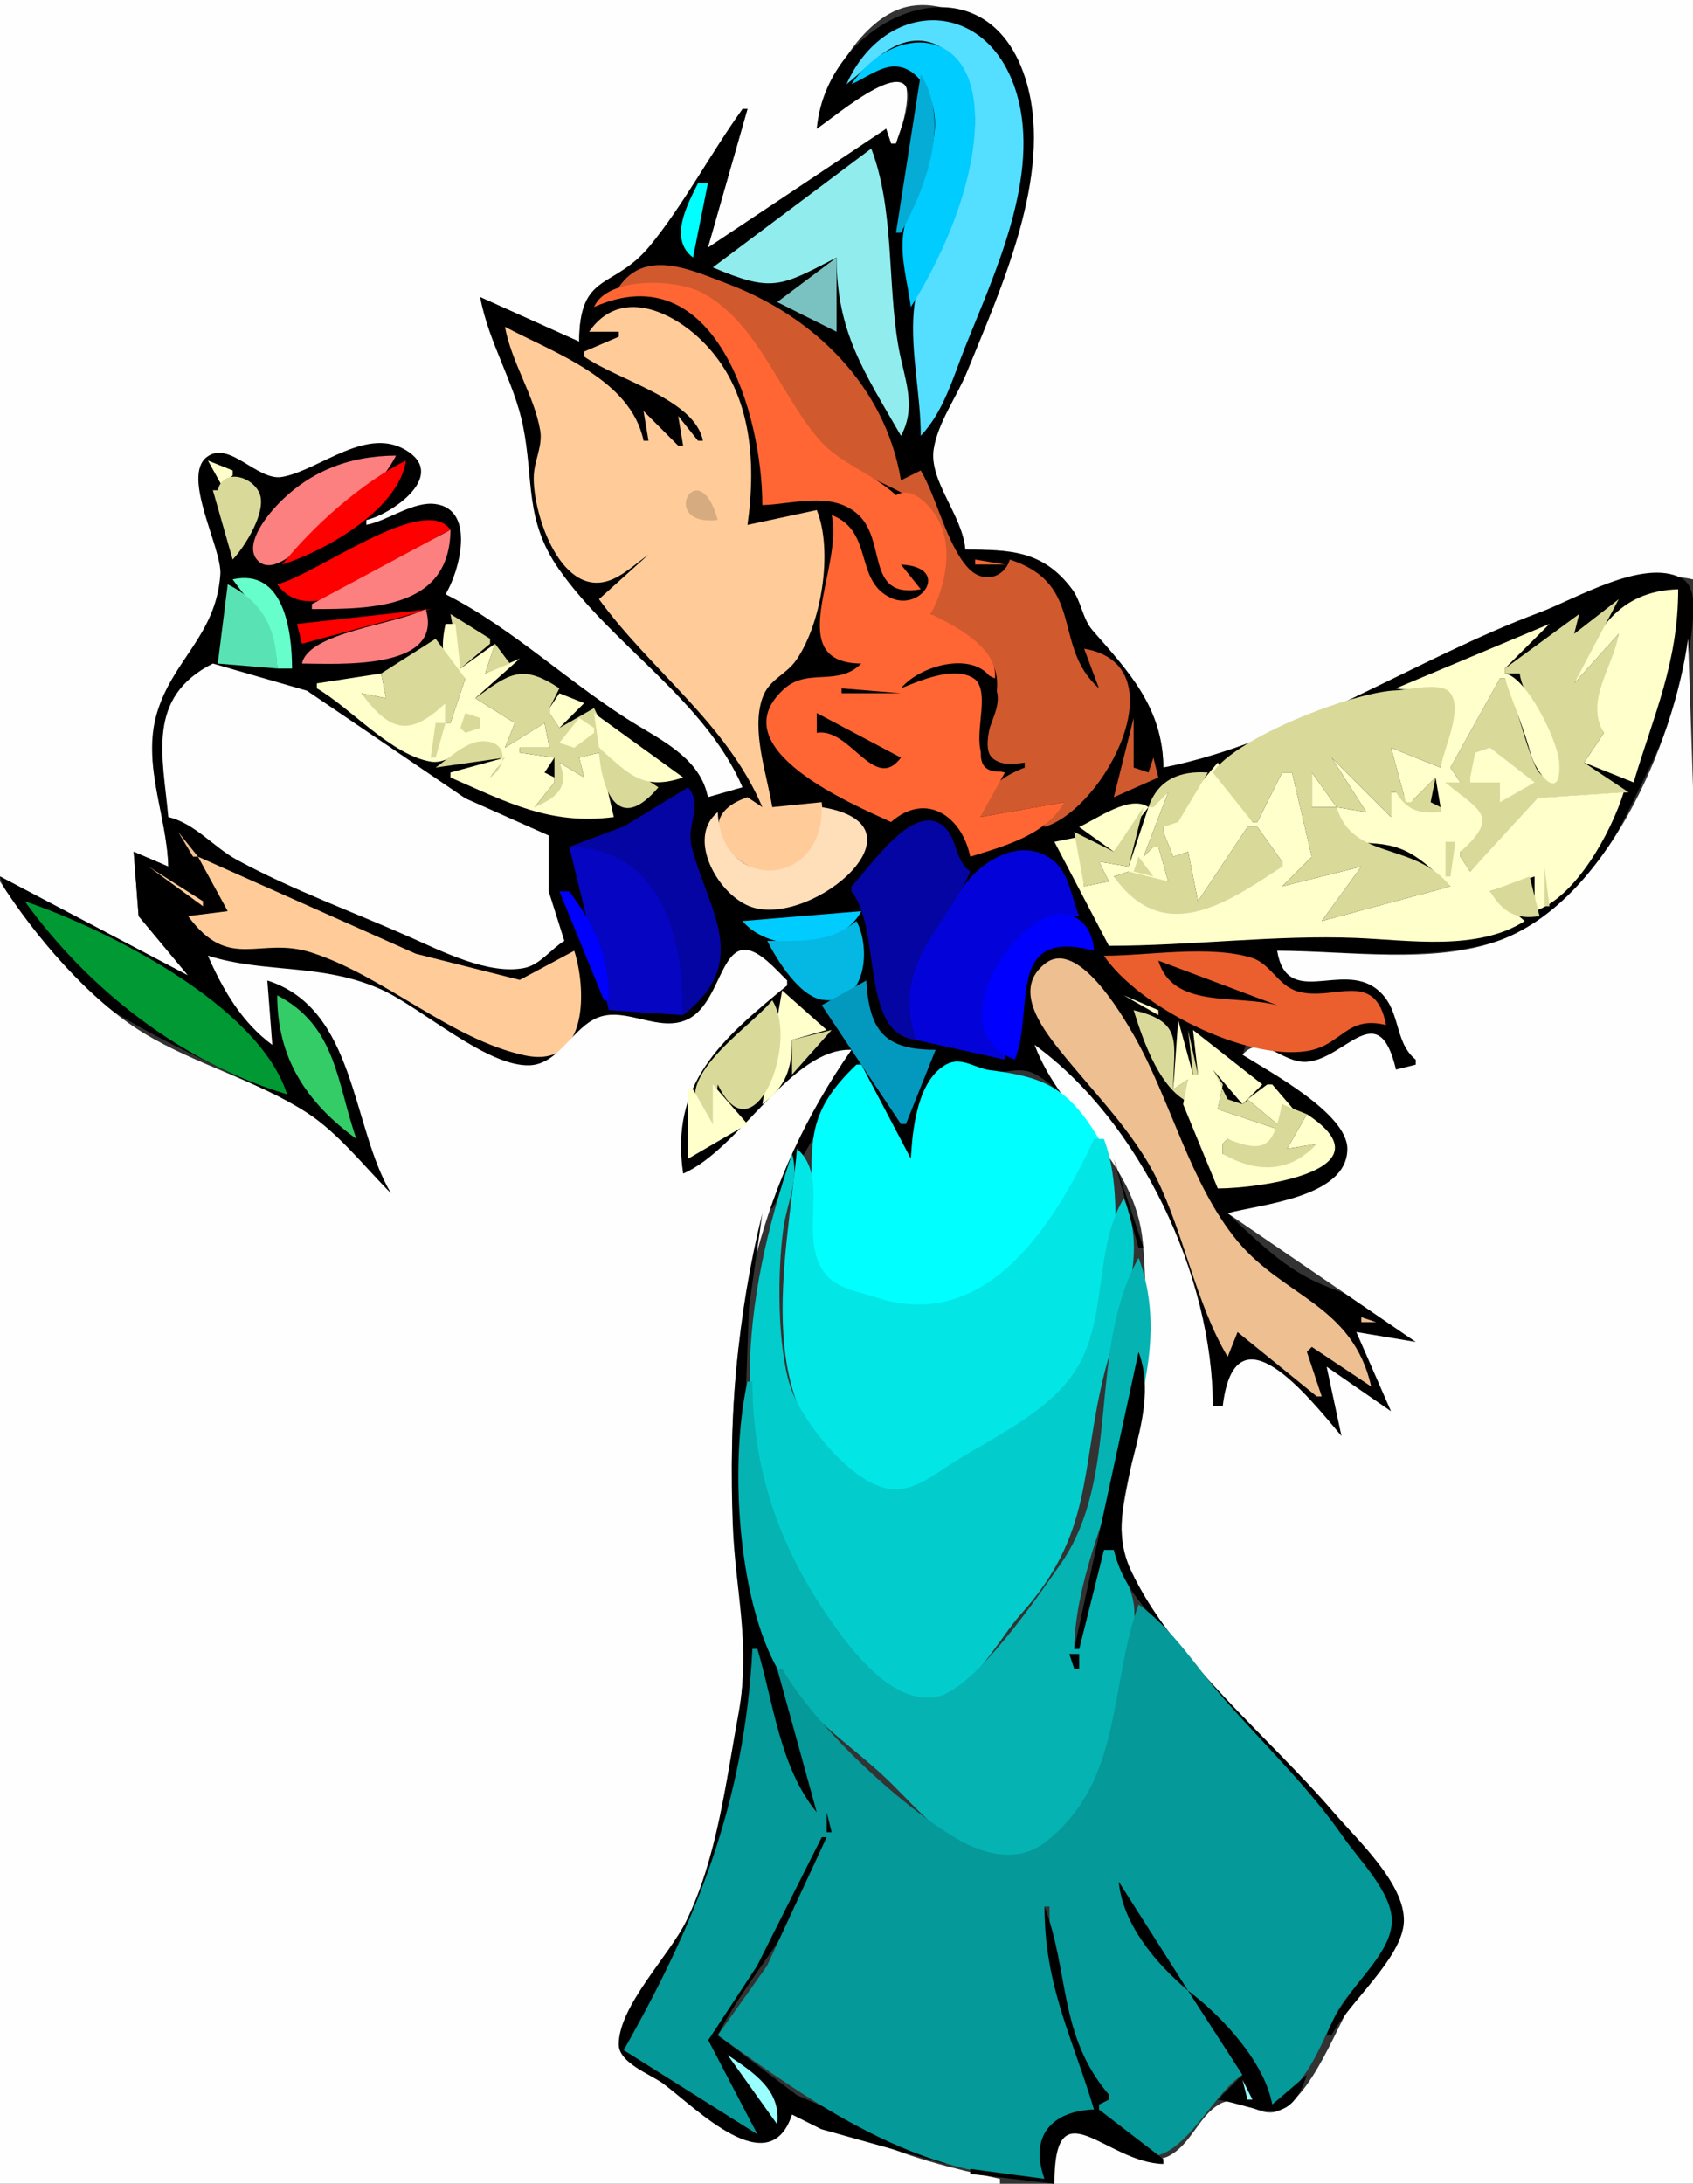
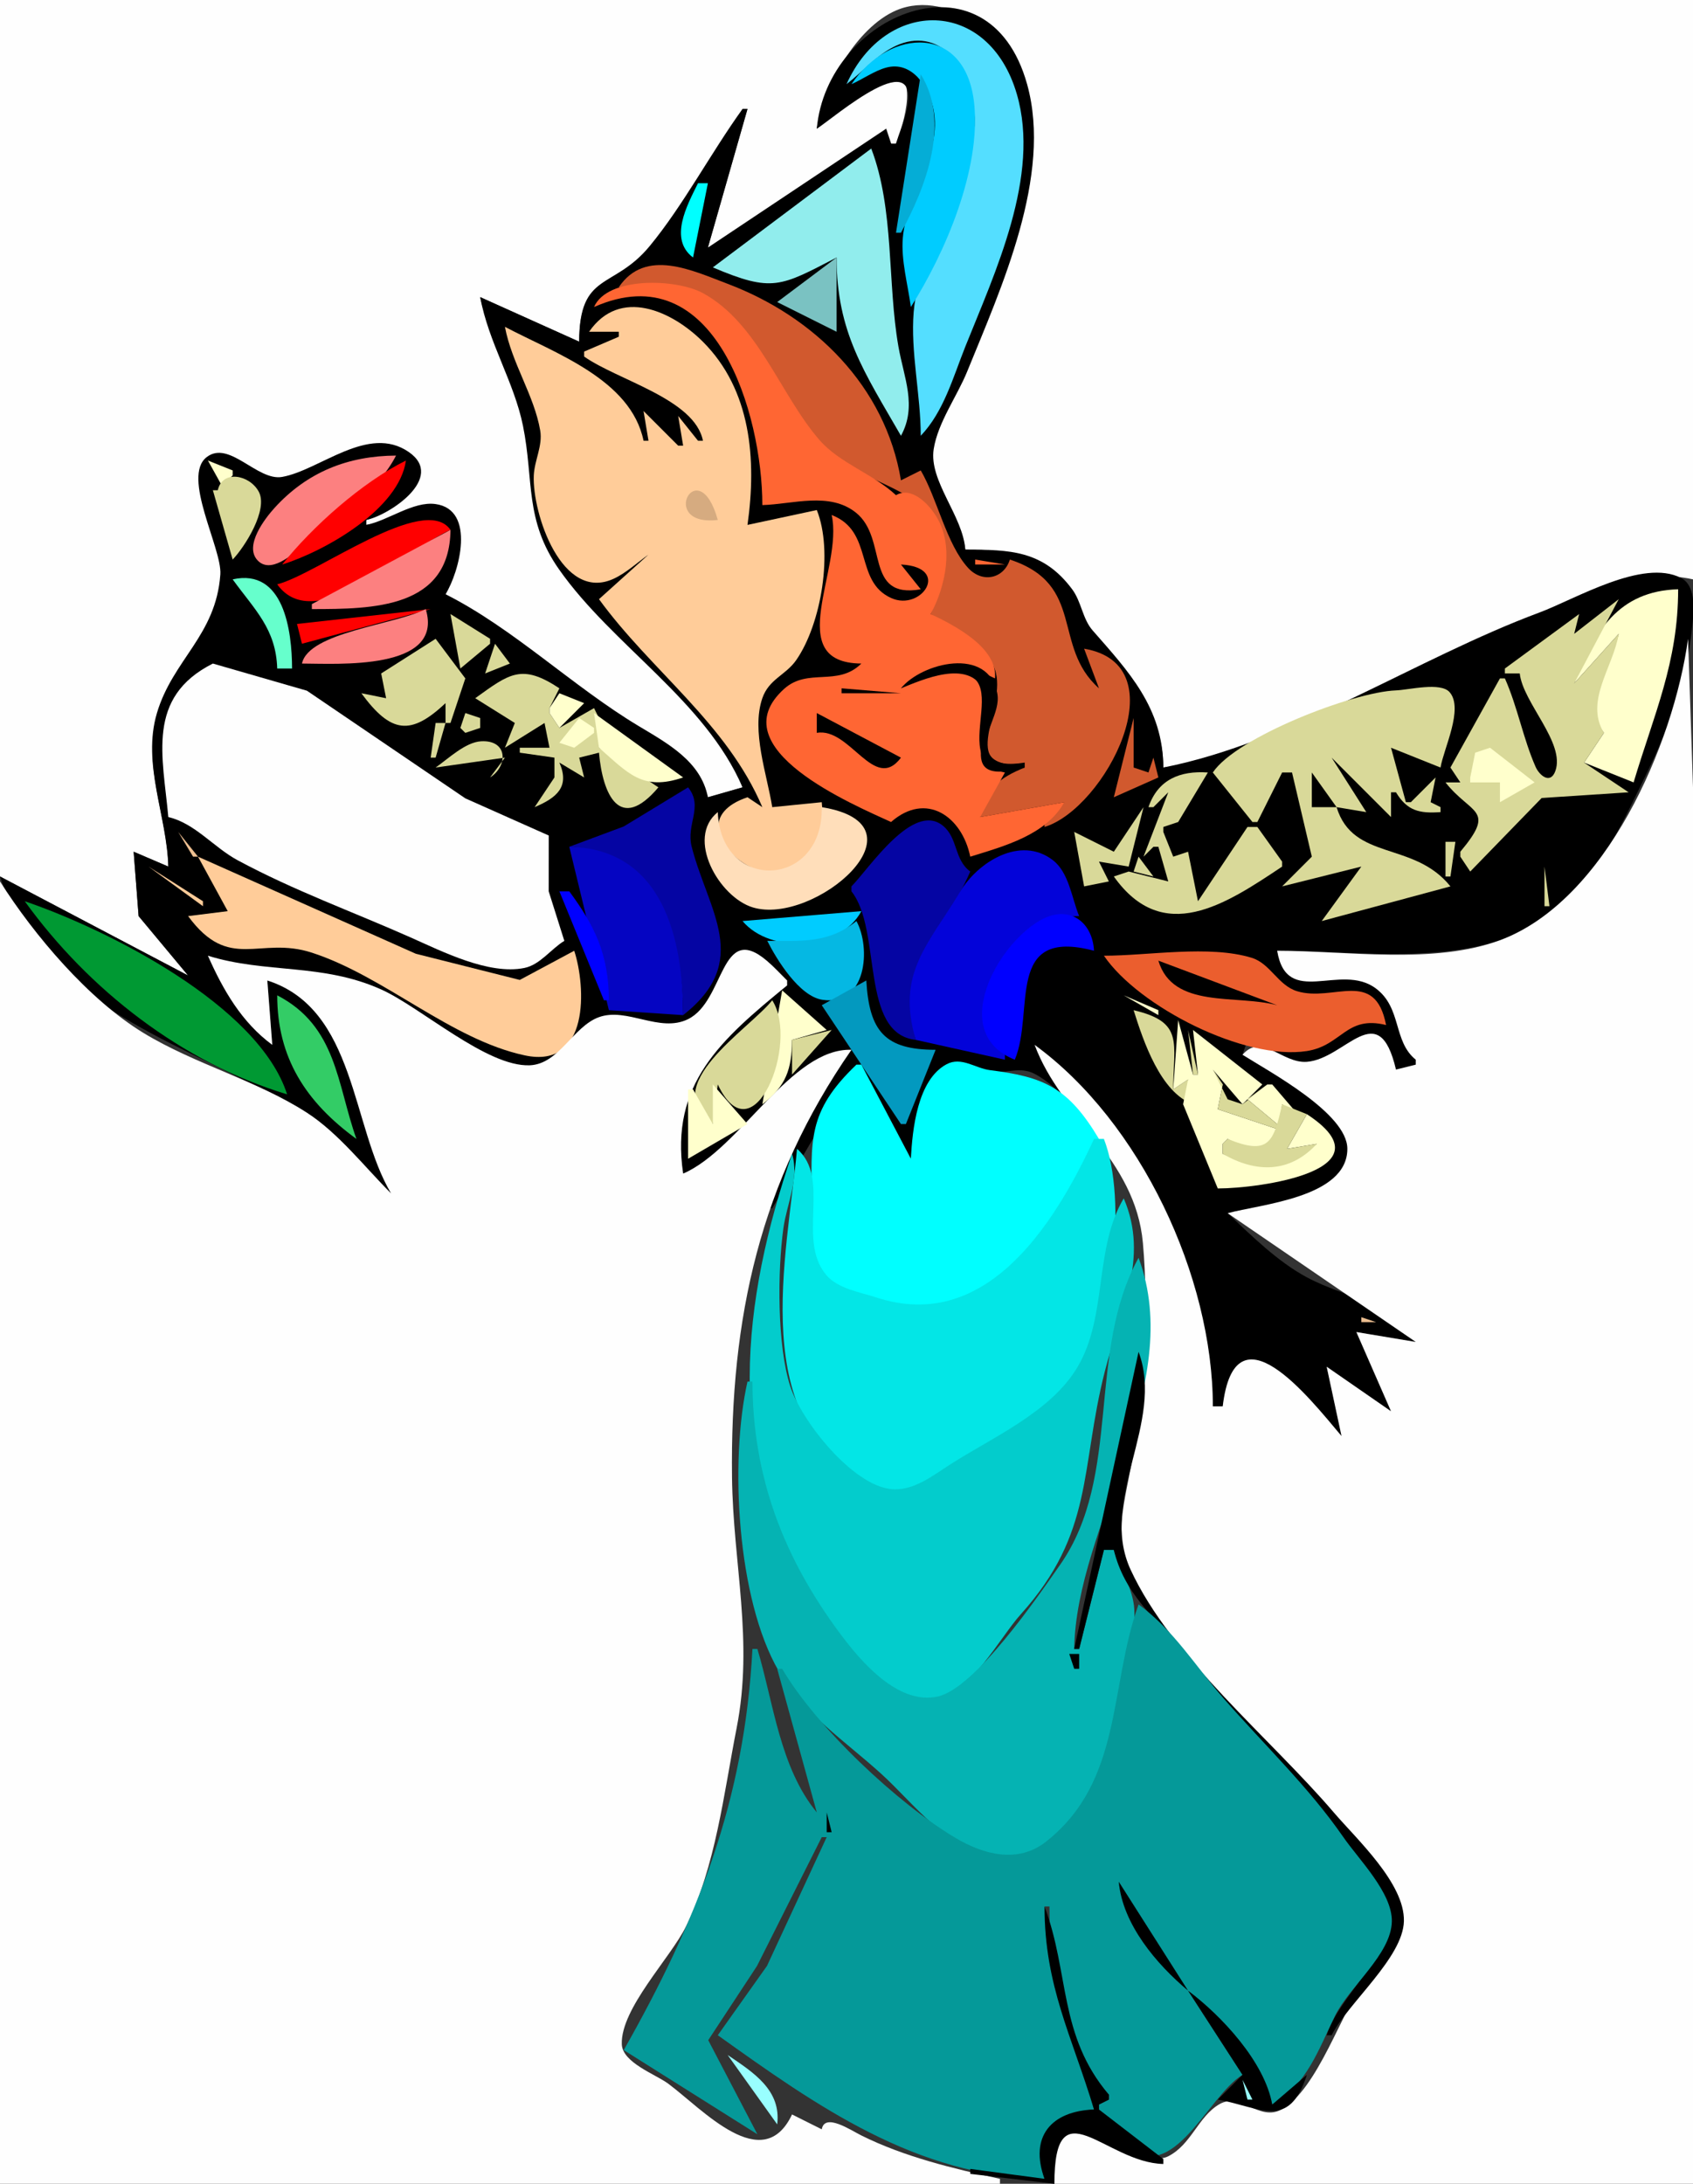
<svg xmlns="http://www.w3.org/2000/svg" width="342" height="441">
  <rect width="100%" height="100%" fill="#333333" stroke="none" />
  <path style="fill:#fefefe; stroke:none;" d="M0 0L0 177L38 197L28 185L27 172L34 175C33.865 165.165 28.809 154.725 31.7 144.997C35.012 133.855 43.879 128.78 44.714 116C45.03 111.16 36.829 95.51 42.472 92.442C46.415 90.297 51.034 96.362 55 96.694C62.941 97.36 69.455 89.224 77.996 90.168C90.498 91.549 80.592 102.892 74 105L74 106C78.402 105.463 82.683 102.191 86.985 102.22C96.308 102.284 92.279 115.39 90 120C100.929 127.932 111.383 136.637 123 143.674C130.321 148.108 140.196 152.309 143 161L150 159C144.461 140.888 123.557 129.103 112.943 114C105.903 103.982 107.938 95.974 105.651 85C103.897 76.586 99.007 68.598 97 60L117 69C117.029 55.518 123.936 58.547 131.225 50.507C137.756 43.305 145.48 30.73 150 22L151 22L143 50C155.935 44.363 168.908 35.804 179 26L180 29L181 29C182.314 25.784 186.617 12.502 177.985 15.366C173.28 16.927 168.716 22.77 165 26C166.298 17.648 172.947 5.555 181.059 2.089C191.788 -2.496 205.663 8.571 207.703 19C211.276 37.262 202.079 57.527 195.39 74C193.216 79.352 188.859 85.182 188.285 91C187.627 97.672 194.173 104.223 195 111C204.294 111 210.619 111.954 216.589 120C218.394 122.434 218.653 125.805 220.713 127.985C227.793 135.477 234.904 143.712 235 155C260.749 151.857 286.854 133.08 311 124.055C321.059 120.296 331.067 114.535 342 117L342 0L0 0z" />
  <path style="fill:#000000; stroke:none;" d="M165 26C168.572 23.711 186.718 7.912 182.971 22.987C182.467 25.013 181.596 26.994 181 29L180 29L179 26L143 50L151 22L150 22C143.65 30.801 137.983 41.534 131.225 49.713C123.889 58.592 117.009 54.782 117 69L97 60C98.692 69.187 103.857 77.143 105.648 86C107.871 96.991 105.914 104.999 112.943 115C123.76 130.392 142.435 141.434 150 159L143 161C141.62 153.788 134.912 150.155 129 146.61C115.736 138.657 103.639 126.844 90 120C92.748 115.626 96.24 102.907 87.958 101.788C83.471 101.182 78.415 105.123 74 106L74 105C78.65 104.046 90.073 96.466 82.584 91.285C74.378 85.608 64.625 94.956 57 96.31C51.973 97.203 46.309 88.785 41.745 92.316C36.637 96.267 44.881 110.771 44.51 116C43.634 128.35 34.911 133.187 31.7 144C28.651 154.263 33.706 164.713 34 175L27 172L28 185L38 197L0 177C9.103 204.704 39.736 210.955 61 224.703C67.76 229.074 72.469 236.246 79 241C73.304 227.981 70.967 201.229 54 198L55 211L42 193C52.373 197.222 63.935 194.67 75 199.366C84.091 203.225 97.215 215.624 107 215.514C113.066 215.447 115.931 208.37 121 206.137C126.608 203.666 133.233 208.437 138.969 206.272C147.337 203.114 144.965 186.744 154.928 194.858C156.28 195.959 157.585 196.975 159 198L159 199C144.787 207.491 134.254 219.992 138 237C151.665 232.821 158.424 213.891 172 212C163.953 220.636 157.753 232.521 155 244L156 244L173 215L174 215L184 234C184.523 228.379 185.893 216.227 193.06 215.111C195.695 214.7 198.337 216.474 201 216.512C203.832 216.552 206.295 215.448 209 216.859C214.545 219.753 218.254 226.027 223 230L209 211C228.34 230.341 245 255.702 245 284L247 284C250.787 264.22 263.473 283.485 271 290L268 276L281 285L274 269L286 271C280.749 262.517 272.114 262.293 264 257.947C258.134 254.805 252.803 249.549 248 245C255.646 243.26 267.651 243.08 271.836 234.913C276.195 226.404 257.137 215.749 251 213L252 210C255.958 211.901 259.349 215.019 263.997 214.639C272.466 213.945 276.991 202.574 282 216L286 215L286 214C281.945 209.377 283.605 202.59 277.926 198.953C270.505 194.202 261.036 203.049 258 192C277.372 192 301.59 196.464 316.874 181.776C323.742 175.176 328.592 164.499 332.729 156C337.148 146.921 340.701 137.105 341.793 127C342.121 123.969 342.879 118.422 339.588 116.717C331.866 112.717 318.188 121.01 311 123.684C286.041 132.969 261.232 149.79 235 155C234.966 142.918 227.895 135.508 220.713 127.301C218.666 124.962 218.471 121.532 216.589 119.003C210.718 111.117 203.965 111 195 111C194.535 104.184 187.606 97.137 188.614 90.695C189.457 85.309 193.35 80.023 195.39 75C202.175 58.29 212.65 35.51 207.482 17C199.691 -10.908 167.014 2.901 165 26z" />
  <path style="fill:#54deff; stroke:none;" d="M171 17C174.035 14.677 176.666 11.593 180.027 9.73C188.896 4.812 195.611 12.655 196.683 21C198.706 36.755 185.792 48.258 184.572 63C183.908 71.017 186 79.83 186 88C190.652 83.126 192.534 76.165 195 70C200.987 55.031 210.234 35.54 205.408 19C199.724 -0.478 178.905 -0.566 171 17z" />
  <path style="fill:#00ccff; stroke:none;" d="M172 17C174.289 15.994 176.597 14.315 179.005 13.658C184.239 12.228 187.662 17.565 188.562 22.003C190.413 31.128 183.144 39.188 182.381 48C181.986 52.556 183.408 57.489 184 62C190.974 50.996 198.131 34.253 196.8 21C195.188 4.944 179.872 5.383 172 17z" />
  <path style="fill:#05add6; stroke:none;" d="M186 15L181 47L182 47C187.039 37.782 192.068 24.709 186 15z" />
  <path style="fill:#00ccff; stroke:none;" d="M169 19L172 17L169 19z" />
  <path style="fill:#91eded; stroke:none;" d="M176 30L144 54C156.055 59.115 157.662 57.865 169 52C169 67.088 174.582 75.115 182 88C185.304 82.017 182.587 76.24 181.492 70C179.23 57.118 180.698 42.31 176 30z" />
  <path style="fill:#00ffff; stroke:none;" d="M143.333 34.667L143.667 35.333L143.333 34.667z" />
  <path style="fill:#87dbdb; stroke:none;" d="M142.333 35.667L142.667 36.333L142.333 35.667z" />
  <path style="fill:#00ffff; stroke:none;" d="M141 37C138.75 41.532 135.073 48.281 140 52L143 37L141 37z" />
  <path style="fill:#87dbdb; stroke:none;" d="M137 44L135 51L137 44z" />
  <path style="fill:#7ac2c2; stroke:none;" d="M157 61L169 67L169 52L157 61z" />
  <path style="fill:#d1592e; stroke:none;" d="M125 58C129.633 58 135.891 56.808 140.196 58.763C152.49 64.347 156.917 80.464 165.529 89.714C174.456 99.301 193.497 98.052 190.733 115.999C190.3 118.807 189.065 121.392 188 124C191.987 126.69 199.253 130.464 200.962 135.174C203.742 142.837 192.738 156.279 207 154L207 155C201.932 157.051 198.795 159.406 198 165L215 162L211 166L211 167C223.24 163.281 238.338 134.248 219 131L222 139C212.417 130.502 219.4 118.06 204 113C202.82 116.821 198.484 117.871 195.563 114.681C191.207 109.924 189.348 100.735 186 95L182 97C178.854 77.976 164.472 63.92 147 57.319C139.848 54.617 130.38 50.019 125 58z" />
  <path style="fill:#ff6633; stroke:none;" d="M120 62C144.521 51.128 154 83.689 154 102C160.172 101.824 167.562 99.26 172.899 103.521C179.461 108.76 174.465 121.023 186 119L182 114C192.231 114.524 186.165 123.528 180.042 120.776C172.482 117.379 176.589 107.316 168 104C170.446 114.844 157.853 133.862 174 134C169.223 138.749 163.209 134.788 158.412 139.105C145.049 151.133 172.67 162.613 180 166C187.077 159.793 194.323 164.831 196 173C202.906 170.853 211.32 168.624 215 162L198 165L203 156C189.988 153.616 208.316 131.986 188.013 136.373C185.825 136.846 183.949 137.952 182 139C188.33 133.322 193.548 133.316 201 137C201.549 130.835 192.991 126.364 188 124C191.023 118.41 192.737 110.334 189.243 104.463C187.608 101.716 184.127 98.171 181 100C176.338 95.658 169.628 93.567 165.529 88.847C157.607 79.723 153.153 65.271 141.997 59.197C136.566 56.241 122.684 55.818 120 62M119 62L120 63L119 62z" />
  <path style="fill:#ffcc99; stroke:none;" d="M119 67L125 67L125 68L118 71L118 72C124.779 76.799 140.337 80.568 142 89L141 89L137 84L138 90L137 90L130 83L131 89L130 89C127.439 76.587 112.048 71.317 102 66C103.384 73.366 107.908 79.821 109.127 86.941C109.655 90.03 107.961 92.955 107.829 96.027C107.503 103.677 113.516 121.726 123.995 116.861C126.519 115.689 128.736 113.598 131 112L121 121C131.56 135.507 146.808 146.069 154 163L151 161C133.238 166.978 160.776 186.877 165.856 169.986C166.635 167.397 166.189 164.643 166 162L156 163C154.928 156.342 151.75 147.636 153.984 141.038C155.309 137.125 158.722 136.362 160.855 133.285C165.951 125.935 168.339 111.292 165 103L151 106C152.872 92.769 151.715 78.725 141.989 69.011C135.759 62.789 125.22 57.952 119 67z" />
  <path style="fill:#000000; stroke:none;" d="M133 68L138 73L133 68z" />
  <path style="fill:#fc8080; stroke:none;" d="M80 92C70.351 92.056 62.079 95.281 55.45 102.579C53.498 104.729 49.31 110.167 51.99 113.114C54.611 115.995 58.958 112.044 61 110.393C67.485 105.15 76.17 99.519 80 92z" />
  <path style="fill:#ffffcc; stroke:none;" d="M42 93L47 102L44 99L47 96L47 95L42 93z" />
  <path style="fill:#ff0000; stroke:none;" d="M57 114C65.798 111.241 80.642 102.783 82 93C73.159 97.391 63.149 106.291 57 114z" />
  <path style="fill:#d9d999; stroke:none;" d="M44 99L47 102L44 99L43 99L47 113C49.395 110.506 54.281 102.905 52.25 99.25C50.346 95.823 44.888 94.858 44 99z" />
  <path style="fill:#000000; stroke:none;" d="M177 96L181 100L177 96z" />
  <path style="fill:#d6ab80; stroke:none;" d="M145 105C141.082 90.941 132.686 106.442 145 105z" />
  <path style="fill:#ffffcc; stroke:none;" d="M48 100L47 106L48 100z" />
  <path style="fill:#ff0000; stroke:none;" d="M56 118C63.694 128.745 82.034 110.976 91 107C85.768 99.439 63.947 116.015 56 118z" />
  <path style="fill:#000000; stroke:none;" d="M179.333 105.667L179.667 106.333L179.333 105.667z" />
  <path style="fill:#fc8080; stroke:none;" d="M63 122L63 123C75.388 123 90.865 122.861 91 107L63 122z" />
  <path style="fill:#000000; stroke:none;" d="M178 109L179 110L178 109z" />
  <path style="fill:#ff6633; stroke:none;" d="M197 113L197 114L203 114L197 113z" />
  <path style="fill:#ff0000; stroke:none;" d="M56 114L57 115L56 114z" />
  <path style="fill:#66ffcc; stroke:none;" d="M47 117C51.48 123.177 55.75 126.996 56 135L59 135C58.983 127.376 57.329 114.699 47 117z" />
-   <path style="fill:#59e3b5; stroke:none;" d="M46 118L44 134L56 135C55.887 127.156 53.234 121.644 46 118z" />
  <path style="fill:#ffffcc; stroke:none;" d="M318 138L327 128C325.389 134.453 319.513 141.902 324 148L320 154L330 158C334.141 144.17 339 133.753 339 119C326.996 119.349 322.08 127.39 318 138z" />
  <path style="fill:#d9d999; stroke:none;" d="M318 128L319 124L304 135L304 136L307 136C307.643 141.915 316.224 149.988 314.2 155.683C313.208 158.476 310.969 156.603 310.201 154.857C307.686 149.142 306.57 142.786 304 137L303 137L293 155L295 158L292 158C297.216 164.613 302.311 163.269 295 172L295 173L297 176L311.431 161.15L329 160L320 154L324 148C320.081 141.512 325.881 134.766 327 128L318 138L327 121L318 128z" />
  <path style="fill:#ff0000; stroke:none;" d="M60 126L61 130L87 123L60 126z" />
  <path style="fill:#ffffcc; stroke:none;" d="M318 128L323 122L318 128z" />
  <path style="fill:#fc8080; stroke:none;" d="M86 123C79.813 126.166 62.348 127.659 61 134C67.894 134 89.827 135.546 86 123z" />
  <path style="fill:#d9d999; stroke:none;" d="M91 124L93 135L99 130L99 129L91 124z" />
-   <path style="fill:#ffffcc; stroke:none;" d="M90 126C88.99 130.782 88.94 135.063 94 137L91 146L90 146L90 142C81.344 146.908 81.27 148.264 73 140L78 141L77 136L64 138L64 139C70.948 143.052 79.015 152.448 86.999 153.804C91.387 154.549 94.894 148.821 98.917 150.497C102.631 152.043 100.929 155.031 99 157L102 153L91 156L91 157C102.48 162.041 111.187 166.673 124 165L121 152L117 153L118 157L113 154C114.216 158.723 111.895 160.609 108 163L112 158L112 157L110 156L112 153L105 152L105 151L111 151L110 146L102 151L104 146L96 141L105 133L98 136L100 130L93 135L92 126L90 126M282 139C284.928 139.699 288.982 138.401 291.577 139.569C295.894 141.513 291.352 151.531 291 155L281 151L284 162L285 162L290 157L291 163L291 164L282 160L281 160L281 165L269 153L276 164L270 163L265 156L265 163L270 163C272.021 173.109 275.837 168.678 282.999 171.439C286.864 172.929 289.994 176.268 293 179L267 186L275 175L259 179L265 173L261 156L259 156L254 166L253 166L246 154L235 167L235 168L237 173L240 172L242 182L252 167L254 167L259 174L259 175C245.269 181.478 237.564 190.041 225 177L228 176C228.953 180.446 232.511 177.855 236 178L234 171L233 171L231 173L236 160L232 163C228.259 160.426 221.706 165.314 218 167L225 172L232 163L228 175L222 174L224 178L219 179L218 169L213 170L224 191C240.492 191 257.707 188.763 274 189.42C284.662 189.849 298.487 192.107 308 186L301 180L310 177L310 184C318.342 181.24 325.474 168.055 328 160L310.659 161.15L297 176L295 173L295 172C303.512 164.521 298.227 163.452 292 158L295 158L293 155L303 137L304 137C304.93 139.911 306.07 142.73 307.083 145.611C307.821 147.709 308.566 149.852 309.139 152C310.281 156.282 315.445 162.415 314.972 154C314.727 149.642 308.392 136.697 304 136L304 135L313 126L282 139z" />
  <path style="fill:#d9d999; stroke:none;" d="M88 129L77 136L78 141L73 140C79.014 148.191 83.004 148.559 90 142L90 146L91 146L94 137L88 129z" />
  <path style="fill:#fefefe; stroke:none;" d="M341 129C338.105 150.232 324.409 181.933 303 189.874C289.647 194.827 272.06 192 258 192C259.929 203.662 270.779 194.28 277.926 199.603C283.228 203.553 281.36 210.268 286 214L286 215L282 216C278.486 201.001 271.835 213.835 263.997 214.425C258.989 214.801 254.922 208.488 251 213C256.375 216.413 272.175 224.825 272.175 231.999C272.175 241.875 254.522 243.188 248 245L286 271L274 269L281 285L268 276L271 290C264.319 282.06 249.469 263.165 247 284L245 284C245 257.834 230.41 226.586 209 211C214.402 225.528 229.346 233.953 230.874 251C232.118 264.878 231.026 279.28 228.997 293C227.47 303.324 223.809 311.283 230.028 321C241.077 338.265 257.806 353.417 271.136 369C274.897 373.396 284.491 382.505 283.123 388.941C282.342 392.611 278.296 396.051 276.142 399.01C271.126 405.901 266.224 421.951 258.855 426.002C254.403 428.449 250.587 422.489 246.368 424.905C242.045 427.382 240.684 433.083 235.972 435.456C229.447 438.742 213.121 421.455 212.905 435.001C212.873 436.995 212.99 439.005 213 441L342 441L342 223L342 159L341 129z" />
  <path style="fill:#d9d999; stroke:none;" d="M100 130L98 136L103 134L100 130z" />
  <path style="fill:#fefefe; stroke:none;" d="M34 165C39.364 166.242 43.172 171.12 48 173.72C59.426 179.875 71.237 184.106 83 189.331C89.308 192.133 98.762 196.934 105.93 195.473C109.122 194.823 111.298 191.633 114 190L110.843 180L110.85 168.727L94 161.222L62 139.483L43 134C29.448 140.826 32.906 152.743 34 165z" />
-   <path style="fill:#d9d999; stroke:none;" d="M96 141L104 146L102 151L110 146L111 151L105 151L105 152L112 153L112 157L112 158L108 163C112.48 161.099 115.141 158.88 113 154L118 157L117 153L121 152C121.733 160.393 125.17 168.271 133 159L121 151L123 149L120 143L113 147L111 144L111 143L113 139C105.385 133.957 102.94 136.012 96 141z" />
+   <path style="fill:#d9d999; stroke:none;" d="M96 141L104 146L102 151L110 146L111 151L105 151L105 152L112 153L112 157L108 163C112.48 161.099 115.141 158.88 113 154L118 157L117 153L121 152C121.733 160.393 125.17 168.271 133 159L121 151L123 149L120 143L113 147L111 144L111 143L113 139C105.385 133.957 102.94 136.012 96 141z" />
  <path style="fill:#000000; stroke:none;" d="M182 139C186.418 137.236 195.6 133.064 198.708 139.298C202.095 146.089 191.165 159.265 207 155C204.581 154.311 200.63 154.634 199.597 151.757C198.248 147.998 202.204 144.003 201.462 140.031C199.671 130.446 186.197 133.829 182 139z" />
  <path style="fill:#d9d999; stroke:none;" d="M245 156L253 166L254 166L259 156L261 156L265 173L259 179L275 175L267 186L293 179C285.591 169.774 273.354 173.934 270 163L265 163L265 156L270 163L276 164L269 153L281 165L281 160L282 160C284.262 163.75 286.741 164.309 291 164L291 163L289 162L290 157L285 162L284 162L281 151L291 155C291.608 151.226 295.723 143.115 292.84 139.787C291.008 137.672 284.557 139.328 282 139.42C273.358 139.73 249.757 148.854 245 156z" />
  <path style="fill:#000000; stroke:none;" d="M170 139L170 140L182 140L170 139z" />
  <path style="fill:#ffffcc; stroke:none;" d="M113 140L111 143L111 144L113 147L118 142L113 140z" />
  <path style="fill:#d9d999; stroke:none;" d="M94 144L93 147L94 148L97 147L97 145L94 144z" />
  <path style="fill:#ffffcc; stroke:none;" d="M120 144L121 151C126.86 156.102 129.74 159.824 138 157L120 144z" />
  <path style="fill:#000000; stroke:none;" d="M165 144L165 148C171.689 146.801 176.639 160.187 182 153L165 144z" />
  <path style="fill:#ffffcc; stroke:none;" d="M117 145L113 150L116 151L120 148L120 147L117 145z" />
  <path style="fill:#d1592e; stroke:none;" d="M229 145L225 161L234 157L233 153L232 156L229 155L229 145z" />
  <path style="fill:#d9d999; stroke:none;" d="M88 146L87 153L88 153L90 146L88 146M88 155L102 153L99 157C102.621 154.7 102.655 149.395 97.182 149.699C94.003 149.875 90.531 153.238 88 155z" />
  <path style="fill:#ffffcc; stroke:none;" d="M298 152L297 157L297 158L303 158L303 162L310 158L301 151L298 152z" />
  <path style="fill:#000000; stroke:none;" d="M207 153L208 154L207 153z" />
  <path style="fill:#d9d999; stroke:none;" d="M232 163L233 163L236 160L231 173L233 171L234 171L236 178L228 176L225 177C234.937 190.975 247.47 182.717 259 175L259 174L254 167L252 167L242 182L240 172L237 173L235 168L235 167L238 166L244 156C238.352 155.603 233.901 157.435 232 163z" />
  <path style="fill:#0505a3; stroke:none;" d="M139 159L126 166.9L115 171C133.222 171.913 138 190.245 138 205C151.95 194.052 143.062 183.98 139.735 171.027C138.542 166.382 142.169 162.94 139 159z" />
  <path style="fill:#ffdeba; stroke:none;" d="M166 163C166.314 179.491 145.602 180.262 145 164C138.452 169.268 145.251 181.172 152.063 183.242C164.496 187.02 188.294 166.61 166 163z" />
  <path style="fill:#d9d999; stroke:none;" d="M231 163L225 172L217 168L219 179L224 178L222 174L228 175L231 163z" />
  <path style="fill:#0505a3; stroke:none;" d="M172 179L172 180C178.228 187.835 173.605 208.75 185 210C181.352 194.713 190.5 188.736 196 176C192.701 173.568 193.546 169.248 190.479 166.748C184.408 161.799 175.518 175.453 172 179z" />
  <path style="fill:#edbf91; stroke:none;" d="M36 168L39 173L40 173L36 168z" />
  <path style="fill:#d9d999; stroke:none;" d="M292 170L292 177L293 177L294 170L292 170z" />
  <path style="fill:#0505c2; stroke:none;" d="M115 171L123 204L138 205C138 189.832 134.025 171.42 115 171z" />
  <path style="fill:#0303d9; stroke:none;" d="M185 210L203 214L203 213C191.87 203.103 205.598 184.843 218 185C216.502 181.377 215.961 176.238 212.703 173.717C206.111 168.619 197.483 174.163 194.001 179.997C187.635 190.664 180.941 196.49 185 210z" />
  <path style="fill:#ffcc99; stroke:none;" d="M40 173L46 184L38 185C46.343 196.363 52.39 188.942 63 192.385C77.692 197.152 91.066 209.922 106 213.125C119.174 215.95 118.365 199.232 116 192L105 197.89L84 192.603L40 173z" />
  <path style="fill:#d9d999; stroke:none;" d="M230 173L229 176L233 177L230 173z" />
  <path style="fill:#ffcc99; stroke:none;" d="M30 175L41 183L41 182L30 175z" />
  <path style="fill:#d9d999; stroke:none;" d="M312 175L312 183L313 183L312 175z" />
  <path style="fill:#edbf91; stroke:none;" d="M37 176L38 177L37 176z" />
-   <path style="fill:#d9d999; stroke:none;" d="M309 177L301 180C303.471 184.124 306.181 185.805 311 185L309 177z" />
  <path style="fill:#fefefe; stroke:none;" d="M0 178L0 441L202 441L202 440C192.504 437.913 182.715 435.578 174 431.241C171.84 430.166 166.6 426.613 166 430L160 427C154.096 439.491 141.895 425.914 135 420.794C132.433 418.889 125.73 416.545 125.608 412.815C125.371 405.597 135.455 395.396 138.593 389C144.608 376.74 146.191 362.264 148.799 349C152.281 331.296 148.079 315.856 147.873 298.305C147.494 266.161 153.487 238.711 172 212C159.844 211.571 149.424 232.08 138 237C135.326 218.855 145.599 209.968 159 199L159 198C157.669 196.681 156.36 195.249 154.928 194.032C145.452 185.98 146.502 202.137 138.969 205.823C133.234 208.63 126.66 203.368 121 205.405C115.732 207.302 112.953 214.899 107 215.13C98.319 215.466 85.037 203.424 77 199.811C65.091 194.458 53.713 196.649 42 193C45.051 199.909 48.85 206.486 55 211L54 198C71.942 203.757 70.932 227.446 79 241C73.644 235.644 68.382 228.829 62 224.703C51.929 218.192 39.367 214.916 29 208.606C17.896 201.847 6.922 188.9 0 178z" />
  <path style="fill:#0000ff; stroke:none;" d="M113 180L122 202L123 202C122.948 192.956 120.333 187.212 115 180L113 180z" />
  <path style="fill:#009933; stroke:none;" d="M5 182C17.904 199.868 36.676 214.525 58 221C52.277 203.085 21.844 187.739 5 182z" />
  <path style="fill:#00ccff; stroke:none;" d="M150 186C155.648 192.738 169.794 191.947 174 184L150 186z" />
  <path style="fill:#ffcc99; stroke:none;" d="M32 184L41 191L32 184z" />
  <path style="fill:#0000ff; stroke:none;" d="M205 214C209.086 204.258 202.865 187.173 221 192C220.688 186.079 215.869 182.542 210.063 185.894C201.127 191.052 191.694 208.732 205 214z" />
  <path style="fill:#05b8e3; stroke:none;" d="M173 186C167.389 190.544 161.906 190 155 190C156.918 193.823 161.454 201.178 166.115 201.898C175.131 203.291 175.947 191.329 173 186z" />
-   <path style="fill:#edbf91; stroke:none;" d="M248 274L250 269L266 282L267 282L264 273L265 272L277 280C273.234 263.467 259.366 261.945 250.002 250.662C240.334 239.012 236.484 222.028 229.005 209C226.437 204.528 217.647 189.637 211.216 194.514C204.526 199.586 210.314 207.363 214.001 212C220.575 220.27 228.956 228.477 233.646 238C239.275 249.43 241.557 263.172 248 274z" />
  <path style="fill:#339966; stroke:none;" d="M38 193L42 197L38 193z" />
  <path style="fill:#eb5e2e; stroke:none;" d="M223 193C230.01 203.3 251.445 214.217 263.999 212.252C271.103 211.141 271.895 204.99 280 207C277.768 195.46 269.361 202.422 262.014 200.165C258.145 198.976 256.64 194.572 252.826 193.412C244.234 190.799 231.974 193 223 193z" />
  <path style="fill:#000000; stroke:none;" d="M234 194C236.935 203.817 249.685 200.765 258 203L234 194z" />
  <path style="fill:#0399bf; stroke:none;" d="M166 203L182 227L183 227L189 212C178.778 211.992 175.6 208.316 175 198L166 203z" />
  <path style="fill:#ffffcc; stroke:none;" d="M158 200L154 223C158.8 219.319 159.95 215.913 160 210L167 208L158 200z" />
  <path style="fill:#33cc66; stroke:none;" d="M56 201C56.002 213.594 61.759 222.541 72 230C68.051 218.912 68.054 207.237 56 201z" />
  <path style="fill:#ffffcc; stroke:none;" d="M227 201L234 205L234 204L227 201z" />
  <path style="fill:#d9d999; stroke:none;" d="M156 202C151.282 207.915 132.643 219.335 144 227L145 219C152.114 234.139 161.553 210.675 156 202M229 204C230.971 210.297 234.437 220.612 241 223L240 218L237 220C237.019 210.574 239.292 206.416 229 204z" />
  <path style="fill:#ffffcc; stroke:none;" d="M238 206L237 220L240 218L239 223L246 240C254.501 240 281.242 236.307 264 225L260 232L266 231C259.341 236.294 254.589 236.365 247 233L247 231L248 230C256.199 234.77 258.079 231.266 259 223L263 226L257 219L256 219L252 222L258 227L258 228L246 224L247 219L245 216L251 223L255 219L241 208L242 217L241 217L238 206z" />
  <path style="fill:#d9d999; stroke:none;" d="M160 210L160 217L168 208L160 210M240 208L241 217L242 217L240 208z" />
  <path style="fill:#fefefe; stroke:none;" d="M208 210L209 211L208 210z" />
  <path style="fill:#00ffff; stroke:none;" d="M184 234L174 215L173 215C162.977 224.575 163.886 230.28 163.997 243C164.038 247.74 163.309 254.439 166.926 258.183C169.837 261.197 176.116 262.097 180 263.323C183.913 264.558 188.707 265.799 192.793 264.588C206.702 260.467 215.198 241.052 222 230C215.767 219.567 210.856 217.467 200 216.112C197.023 215.74 194.209 213.316 191.211 214.919C185.301 218.081 184.321 228.103 184 234z" />
  <path style="fill:#d9d999; stroke:none;" d="M245 216L247 219L246 224L258 228L258 227L252 222L256 219L251 223L248 222L245 216z" />
  <path style="fill:#ffffcc; stroke:none;" d="M144 219L144 227L140 220L139 220L139 234L151 227L144 219z" />
  <path style="fill:#d9d999; stroke:none;" d="M259 223C257.255 230.864 256.22 233.336 248 230L247 231L247 233C253.68 236.903 260.563 236.937 266 231L260 232L264 225L259 223z" />
  <path style="fill:#03e6e6; stroke:none;" d="M221 230C212.605 248.198 198.766 269.152 177 262.003C173.69 260.915 169.296 260.274 166.926 257.49C160.848 250.347 167.972 237.989 161 232C159.074 253.926 150.588 287.249 176 299.851C184.032 303.834 192.661 295.966 199 291.938C204.919 288.176 212.096 284.683 216.379 278.986C224.843 267.728 227.846 242.534 223 230L221 230z" />
  <path style="fill:#000000; stroke:none;" d="M223 231L224 232L223 231M224.333 232.667L224.667 233.333L224.333 232.667z" />
  <path style="fill:#03cccc; stroke:none;" d="M160 233C149.934 262.546 146.022 294 163.709 322C169.09 330.518 176.995 343.994 188.99 342.928C195.928 342.312 201.921 330.744 206.196 326C221.019 309.551 218.171 296.7 223.169 277C226.247 264.867 232.215 254.04 227 242C220.96 252.197 223.765 265.715 217.706 276C212.333 285.12 200.638 290.175 192 295.701C188.442 297.977 184.505 301.174 180 300.711C172.17 299.906 161.968 287.052 159.657 280C156.962 271.777 157.051 256.589 158.256 248C158.959 242.985 161.519 238.036 160 233z" />
-   <path style="fill:#000000; stroke:none;" d="M225 234L230 252L231 252L225 234M154 245C148.863 265.747 147.196 286.505 148.03 308C148.55 321.381 151.718 332.313 149.19 346C146.631 359.853 144.855 375.237 138.593 388C135.208 394.899 125.052 405.037 124.987 412.815C124.955 416.612 131.437 418.891 134 420.794C140.569 425.673 155.426 440.99 160 427L166 430L191 437L191 436L161 423.121L145 411C151.782 397.5 163.87 386.749 167 371L166 371L152.163 397L142.687 412L153 431L126 414C143.414 391.093 151.185 361.612 152 333L153 333C155.353 342.837 156.766 359.113 165 366L149.9 301.305L151.306 264L154 245z" />
  <path style="fill:#05b3b3; stroke:none;" d="M230 254C219.42 273.166 226.731 298.02 214.146 316C209.742 322.291 197.022 340.932 189.422 342.605C181.388 344.373 173.863 335.459 169.789 330C158.294 314.599 152.039 298.261 152 279L151 279C147.384 295.029 148.869 322.944 157.292 337.432C162.369 346.165 170.68 351.552 178 358.196C184.849 364.413 191.085 373.417 201 374.706C221.86 377.418 229.881 340.277 229.134 325C228.937 320.953 226.279 316.827 225 313L223 313L218 333L217 333C217.357 307.939 239.664 279.86 230 254z" />
  <path style="fill:#edbf91; stroke:none;" d="M272.667 265.333L273.333 265.667L272.667 265.333M275 266L275 267L278 267L275 266z" />
  <path style="fill:#fefefe; stroke:none;" d="M273 268L274 269L273 268z" />
  <path style="fill:#000000; stroke:none;" d="M230 273L217 333L218 333L223 313L225 313C227.123 321.758 232.96 326.299 238.507 333C247.742 344.156 257.29 354.976 266.694 366C270.96 371.001 279.773 380.331 280.586 387C281.483 394.366 270.163 403.551 268 411L269 411C272.407 404.396 283.411 395.342 283.599 387.973C283.795 380.316 273.999 371.353 269.425 366C256.693 351.098 236.638 334.814 228.397 317C221.848 302.843 235.343 287.303 230 273z" />
  <path style="fill:#059999; stroke:none;" d="M230 324C223.998 340.679 226.858 359.615 211.317 371.903C205.652 376.382 198.725 374.536 193.059 371.178C181.421 364.279 164.865 348.749 158 337L157 337L165 366C157.538 356.955 156.248 343.806 153 333L152 333C150.392 363.701 140.884 387.743 126 414L153 431L143.071 412L152.93 397L166 371L167 371L154.939 397L145 411C164.944 425.246 185.137 439.631 211 440C208.594 431.768 212.547 426.582 221 426L211 385L212 385C212.026 397.678 213.788 414.247 224 423L224 424L222 425L222 426C223.4 427.925 224.695 430.009 226.237 431.825C236.169 443.516 243.757 423.33 251 419L240 402C246.212 408.395 254.455 416.289 257 425C263.958 421.146 266.407 413.773 269.726 407C272.572 401.191 281.064 394.641 281.164 388C281.251 382.211 274.491 375.515 271.371 371C264.409 360.923 255.246 352.201 247.196 343C241.485 336.472 237.105 329.183 230 324z" />
  <path style="fill:#000000; stroke:none;" d="M216 334L217 337L218 337L218 334L216 334M167 366L167 370L168 370L167 366M226 380C226.762 388.583 233.599 396.628 240 402L226 380M210 382L211 383L210 382M211 385C211 401.061 216.542 411.173 221 426C212.418 426.3 207.879 431.433 211 440L196 438L196 439L213 441C212.974 420.938 223.315 436.741 235 437L235 436L222 426L222 425L224 424L224 423C213.822 411.016 216.065 398.452 211 385M240 402L251 419L246 424C254.589 425.487 260.36 430.319 264 419L257 425C255.484 416.415 246.807 407.101 240 402M267 412L268 413L267 412M266 414L267 415L266 414z" />
  <path style="fill:#99ffff; stroke:none;" d="M147 415L157 429C157.848 422.082 152.226 418.531 147 415z" />
  <path style="fill:#000000; stroke:none;" d="M265 416L266 417L265 416M264.333 417.667L264.667 418.333L264.333 417.667z" />
  <path style="fill:#99ffff; stroke:none;" d="M251 420L252 424L253 424L251 420z" />
  <path style="fill:#000000; stroke:none;" d="M245 424L246 425L245 424M244 425L243 428L244 425M242 428L237 435L242 428M235.667 435.333L236.333 435.667L235.667 435.333M192.667 437.333L193.333 437.667L192.667 437.333z" />
</svg>